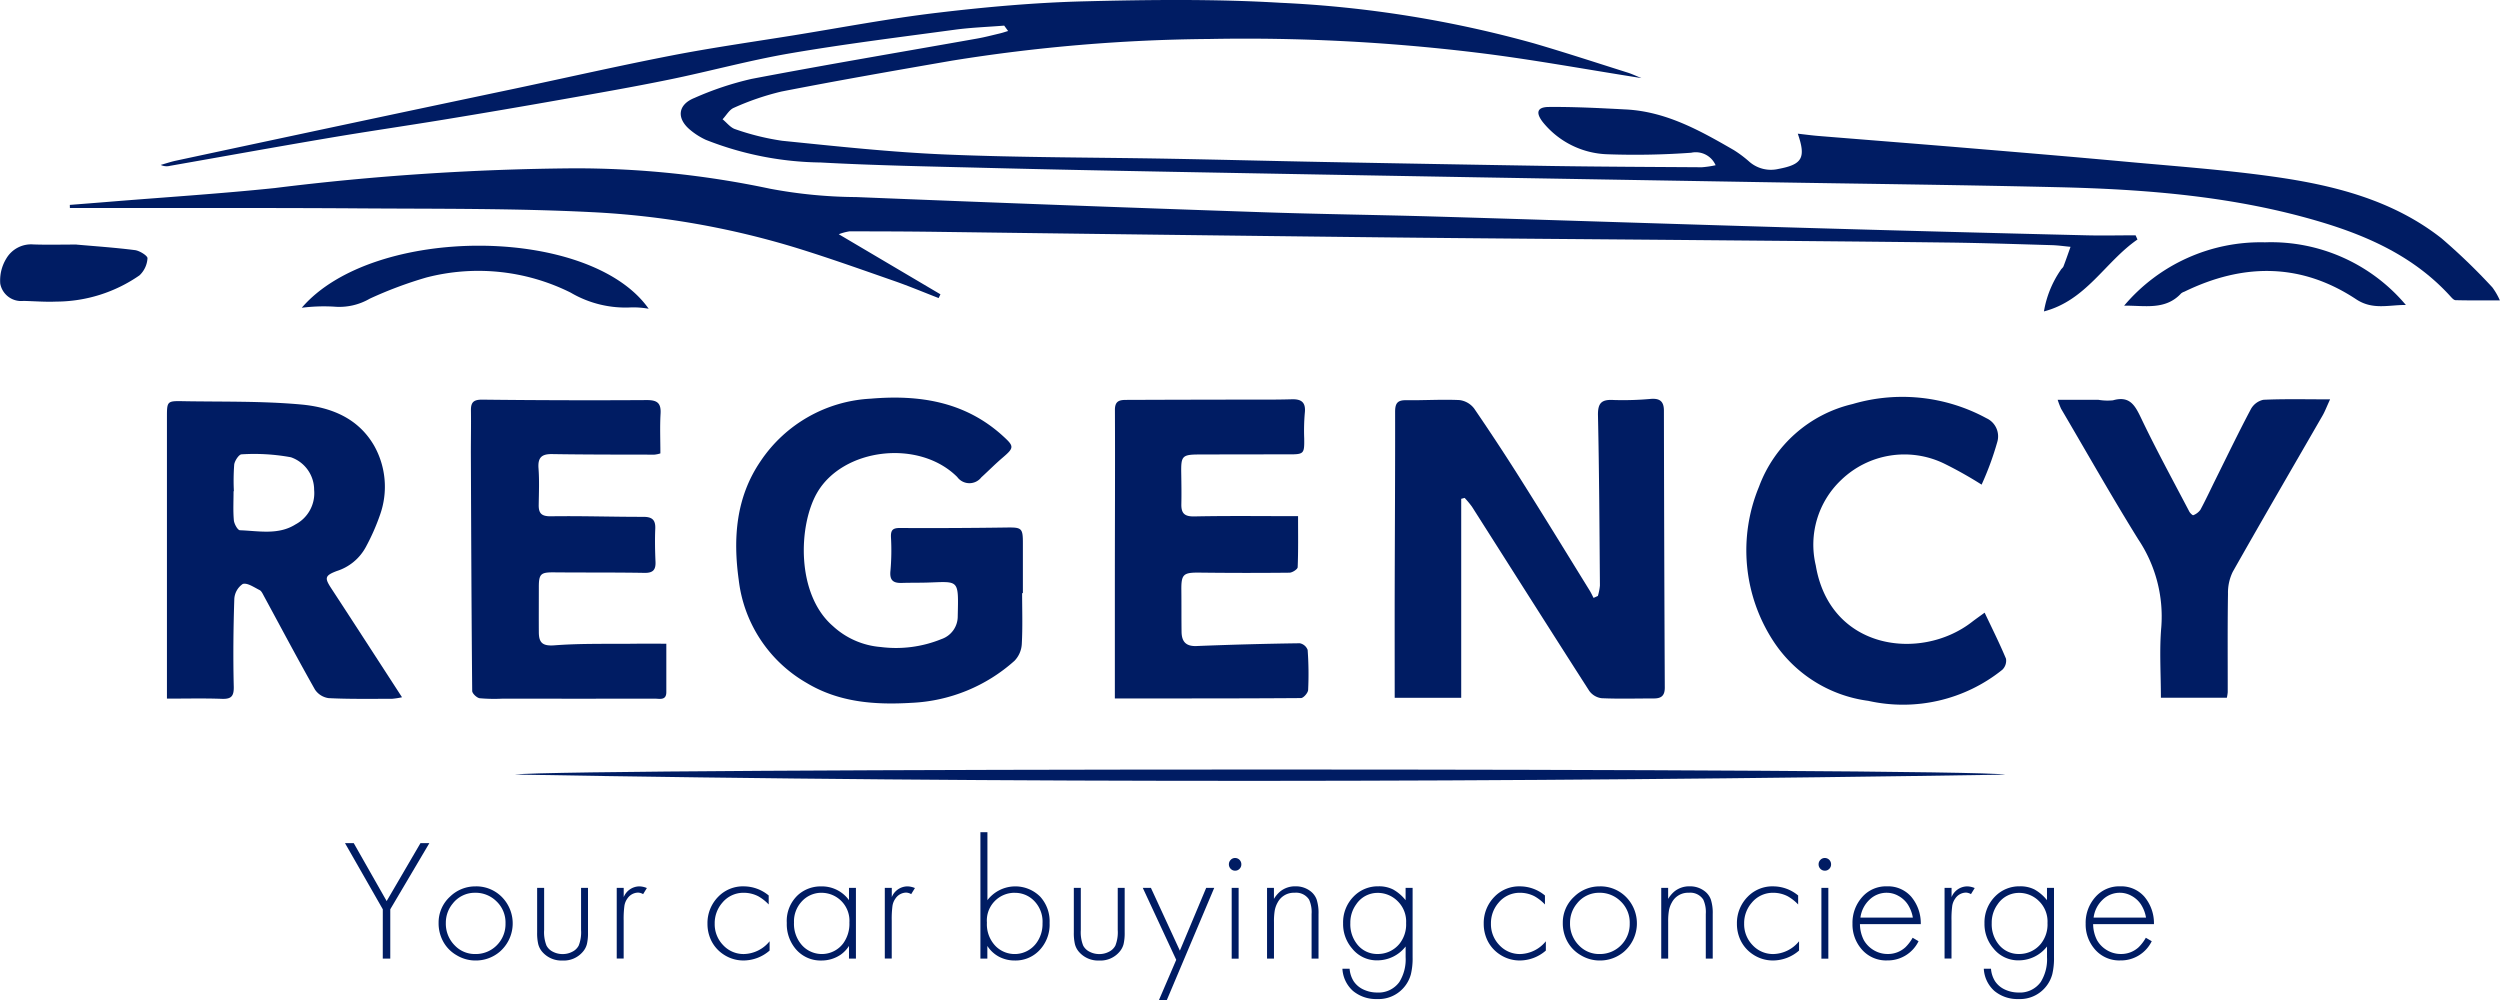
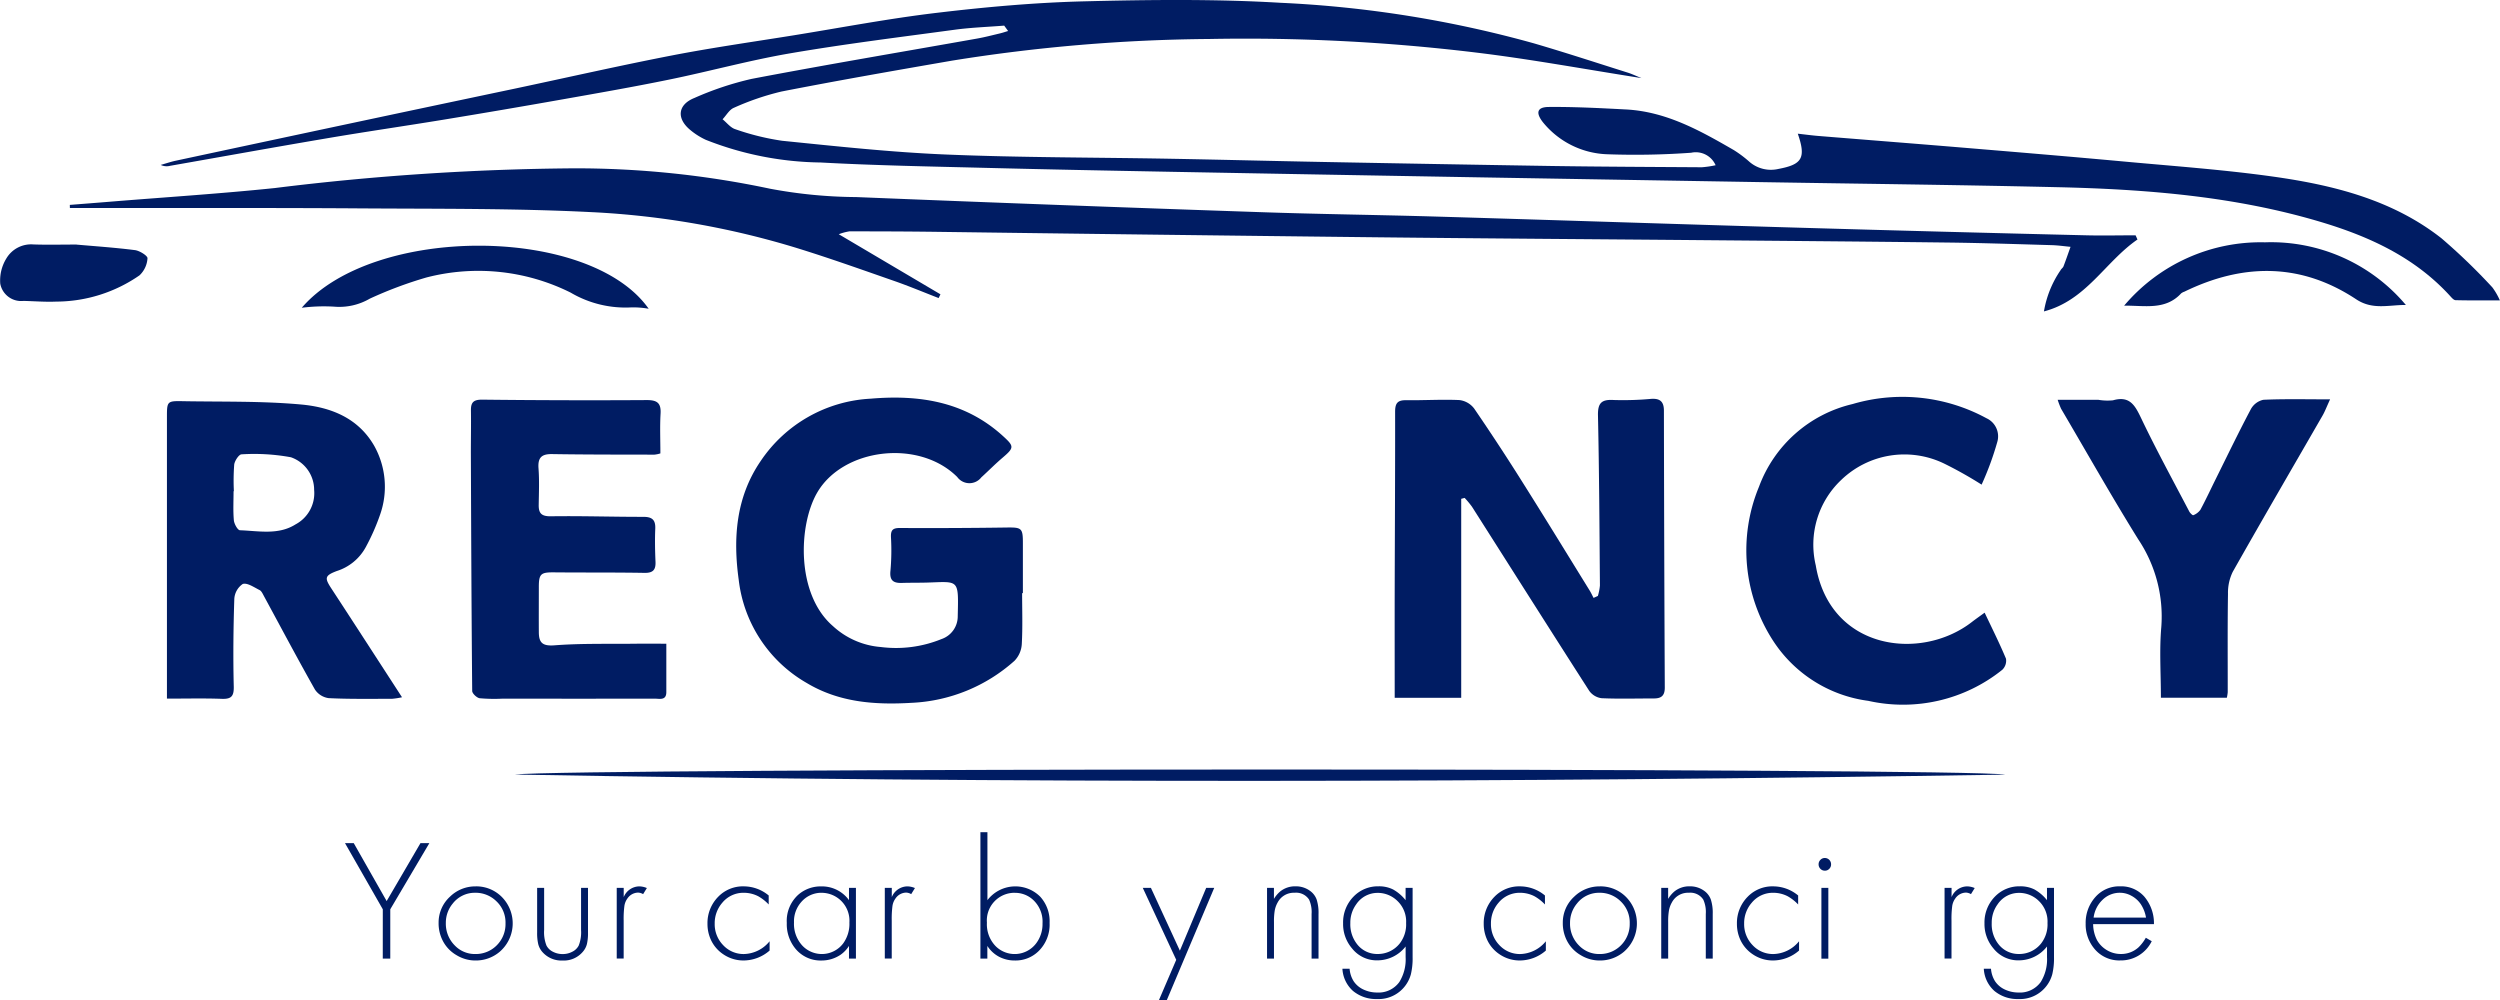
<svg xmlns="http://www.w3.org/2000/svg" width="200" height="80" viewBox="0 0 200 80">
  <path d="M184.538,6.23c-4.553-.713-8.894-1.521-13.272-2.047a153.547,153.547,0,0,0-21.3-1.079A135.82,135.82,0,0,0,129.4,4.836c-4.553.789-9.107,1.583-13.642,2.47a21.214,21.214,0,0,0-3.809,1.3c-.37.15-.61.606-.91.921.338.273.634.676,1.019.795a20.053,20.053,0,0,0,3.744.925c4.368.442,8.739.919,13.123,1.1,5.953.247,11.917.228,17.876.337,4.105.074,8.211.181,12.316.259q9.184.175,18.365.323c3.966.058,7.935.074,11.9.1a7.935,7.935,0,0,0,1.1-.162,1.731,1.731,0,0,0-1.953-1,62.214,62.214,0,0,1-6.732.121,6.917,6.917,0,0,1-5.137-2.569c-.578-.744-.469-1.2.453-1.213,2.073-.019,4.149.092,6.222.2,3.217.177,5.922,1.7,8.6,3.247a9.254,9.254,0,0,1,1.256.943,2.627,2.627,0,0,0,2.313.567c1.9-.354,2.226-.873,1.552-2.82.592.066,1.119.138,1.645.181,3.921.319,7.845.625,11.766.952,4.316.36,8.632.721,12.946,1.118,3.885.356,7.784.637,11.641,1.178,4.837.678,9.562,1.854,13.483,4.928a48.267,48.267,0,0,1,4.086,3.94,5.408,5.408,0,0,1,.6,1.038c-1.288,0-2.416.014-3.541-.016-.155,0-.324-.208-.453-.349-2.808-3.071-6.422-4.743-10.381-5.923-6.846-2.039-13.882-2.6-20.97-2.766-7.909-.185-15.822-.273-23.732-.405q-11.368-.19-22.739-.386-12.212-.213-24.424-.44c-4.966-.093-9.93-.189-14.9-.316-4.4-.111-8.8-.189-13.195-.43a25.773,25.773,0,0,1-9.185-1.811,5.612,5.612,0,0,1-1.24-.783c-1.125-.921-1.019-2.029.32-2.567a24.957,24.957,0,0,1,4.59-1.529c5.993-1.143,12.014-2.154,18.023-3.223.616-.109,1.224-.269,1.832-.413.221-.053.435-.127.654-.193-.105-.144-.211-.286-.314-.43-1.325.107-2.661.152-3.976.331-4.39.594-8.789,1.139-13.153,1.887-3.249.557-6.44,1.439-9.673,2.1-2.879.59-5.777,1.095-8.672,1.607q-4.683.83-9.377,1.6c-3.128.514-6.265.966-9.389,1.5-4.169.707-8.33,1.461-12.5,2.193a1.09,1.09,0,0,1-.737-.074c.4-.113.789-.247,1.192-.335q7.648-1.639,15.3-3.266,5.911-1.256,11.823-2.5c4.2-.89,8.384-1.842,12.6-2.661,3.209-.621,6.45-1.081,9.679-1.6,3.849-.621,7.684-1.356,11.555-1.813,3.9-.464,7.837-.816,11.768-.913C145.252-.041,150.5-.1,155.712.21a90.872,90.872,0,0,1,20.235,3.243c2.532.74,5.037,1.564,7.553,2.357.3.1.594.238,1.039.417Z" transform="translate(-53.233 0.015)" fill="#001c63" />
  <path d="M194.076,72.788c-2.586,1.786-4.089,4.865-7.476,5.748a8.208,8.208,0,0,1,1.329-3.293c.056-.115.191-.195.235-.312.2-.516.377-1.04.564-1.562-.5-.047-.992-.119-1.49-.134-2.754-.08-5.507-.173-8.261-.208-6.541-.08-13.08-.132-19.622-.191-8.765-.078-17.527-.134-26.292-.232q-17.729-.2-35.455-.44c-2.19-.027-4.379-.033-6.569-.033a4.261,4.261,0,0,0-.853.23l8.135,4.807-.145.3c-1.189-.46-2.365-.954-3.568-1.373-2.552-.89-5.1-1.8-7.681-2.6a67.17,67.17,0,0,0-16.5-2.9c-6.125-.308-12.271-.259-18.408-.3-6.74-.049-13.481-.025-20.219-.033H28.676l-.006-.247c1.1-.088,2.206-.171,3.307-.263,4.363-.354,8.735-.633,13.088-1.085a206.506,206.506,0,0,1,23.923-1.578,74.986,74.986,0,0,1,15.694,1.63,38.526,38.526,0,0,0,6.9.67q16.169.657,32.339,1.206c4.678.162,9.358.216,14.037.353,9.653.284,19.307.608,28.96.888q11.542.336,23.086.612c1.309.033,2.618,0,3.929,0l.149.335Z" transform="translate(-23.085 -53.623)" fill="#001c63" />
  <path d="M566.244,181.921h-5.325c0-2.976-.006-5.882,0-8.786.012-4.7.041-9.394.033-14.089,0-.656.166-.943.863-.933,1.428.018,2.857-.076,4.281-.012a1.744,1.744,0,0,1,1.178.674q2.054,3,3.983,6.079c1.774,2.814,3.51,5.654,5.259,8.484.117.189.208.393.312.59l.345-.156a4.217,4.217,0,0,0,.164-.836c-.037-4.534-.058-9.068-.156-13.6-.021-1,.281-1.3,1.262-1.239a24.749,24.749,0,0,0,3.013-.093c.7-.041,1,.232,1,.95q.018,11.075.07,22.151c0,.645-.279.869-.873.867-1.394,0-2.793.043-4.184-.019a1.441,1.441,0,0,1-.986-.588c-3.145-4.9-6.256-9.82-9.382-14.732a6.961,6.961,0,0,0-.588-.705l-.273.074v15.918Z" transform="translate(-449.343 -126.096)" fill="#001c63" />
  <path d="M318.917,173.1c0,1.361.049,2.725-.027,4.08a2.092,2.092,0,0,1-.586,1.338,13.224,13.224,0,0,1-8.194,3.358c-2.947.179-5.833-.021-8.451-1.6a10.965,10.965,0,0,1-5.413-8.225c-.462-3.336-.232-6.614,1.755-9.516a11.305,11.305,0,0,1,8.813-4.99c3.9-.331,7.565.238,10.593,3.011.878.8.875.917-.039,1.7-.59.5-1.139,1.06-1.714,1.583a1.205,1.205,0,0,1-1.928-.027c-3.07-3.064-9.168-2.314-11.224,1.284-1.486,2.6-1.673,8.091,1.274,10.638a6.378,6.378,0,0,0,3.831,1.679,9.631,9.631,0,0,0,4.859-.635,1.918,1.918,0,0,0,1.3-1.839c.068-2.982.113-2.762-2.421-2.682-.682.021-1.363.008-2.043.029s-1-.187-.919-.968a18.628,18.628,0,0,0,.041-2.7c-.019-.551.138-.73.715-.726q4.277.023,8.552-.039c1.19-.016,1.291.047,1.287,1.266q0,1.992,0,3.983h-.062Z" transform="translate(-237.147 -125.652)" fill="#001c63" />
  <path d="M87.347,182.627a5.707,5.707,0,0,1-.8.123c-1.687,0-3.377.031-5.062-.053a1.571,1.571,0,0,1-1.1-.688c-1.4-2.477-2.733-4.994-4.09-7.495-.092-.169-.187-.388-.341-.464-.44-.218-.987-.606-1.346-.485a1.555,1.555,0,0,0-.674,1.217c-.076,2.331-.1,4.665-.043,7,.018.81-.24,1-.989.97-1.418-.051-2.838-.016-4.357-.016v-2.573q0-9.965,0-19.928c0-1.293.008-1.319,1.3-1.293,3.142.056,6.3-.019,9.421.263,2.343.212,4.558,1.048,5.857,3.3a6.7,6.7,0,0,1,.479,5.5,17.163,17.163,0,0,1-1.145,2.6,4.011,4.011,0,0,1-2.333,1.926c-.966.368-.972.559-.421,1.4,1.872,2.861,3.726,5.734,5.646,8.692ZM73.9,166.14h-.025c0,.775-.045,1.556.023,2.326.025.29.306.793.485.8,1.5.053,3.077.4,4.45-.469a2.825,2.825,0,0,0,1.488-2.756,2.758,2.758,0,0,0-1.858-2.614,16.229,16.229,0,0,0-3.948-.234c-.206,0-.549.512-.588.818A17.257,17.257,0,0,0,73.9,166.14Z" transform="translate(-55.19 -126.846)" fill="#001c63" />
  <path d="M205.144,177.85c0,1.3,0,2.586,0,3.87,0,.689-.536.524-.921.524q-6.083.009-12.165,0a13.221,13.221,0,0,1-1.844-.033c-.232-.033-.6-.38-.6-.586-.058-6.345-.082-12.693-.107-19.038,0-1.134.023-2.267.006-3.4-.01-.658.214-.871.921-.863q6.567.076,13.135.035c.851-.006,1.167.24,1.114,1.1-.06,1.028-.014,2.064-.014,3.165a2.23,2.23,0,0,1-.485.1c-2.725-.006-5.45,0-8.174-.045-.857-.014-1.155.292-1.091,1.147.072.966.031,1.94.016,2.91-.012.693.23.931.986.919,2.46-.037,4.924.049,7.384.045.713,0,.986.247.954.96-.037.873-.019,1.749.019,2.622.031.662-.2.915-.894.9-2.4-.041-4.8-.018-7.2-.041-1.087-.012-1.241.113-1.239,1.2,0,1.2-.008,2.4,0,3.593.006.834.29,1.118,1.256,1.044,2.162-.166,4.341-.1,6.515-.129.736-.008,1.472,0,2.429,0Z" transform="translate(-151.838 -126.352)" fill="#001c63" />
-   <path d="M448.682,182.122c0-3.122,0-6.067,0-9.012,0-4.7.027-9.394.006-14.091,0-.736.413-.781.925-.783q4.622-.018,9.246-.023c1.328,0,2.659.012,3.985-.027.8-.023,1.126.277,1.034,1.1a16.094,16.094,0,0,0-.047,2.035c.017,1.223-.021,1.272-1.215,1.272q-3.553,0-7.107.01c-1.461,0-1.541.1-1.515,1.544.014.81.025,1.62.008,2.429-.016.738.255,1,1.05.982,2.715-.056,5.434-.021,8.287-.021,0,1.457.023,2.772-.031,4.084-.006.162-.427.436-.656.438q-3.6.038-7.2-.006c-1.3-.014-1.465.129-1.449,1.428.012,1.1,0,2.2.016,3.305.01.775.335,1.176,1.2,1.141q4.128-.166,8.26-.222a.841.841,0,0,1,.627.534,26.65,26.65,0,0,1,.039,3.2c-.012.236-.372.649-.576.651-4.893.037-9.787.029-14.882.029Z" transform="translate(-359.494 -126.244)" fill="#001c63" />
  <path d="M721.536,174.458c.612,1.291,1.2,2.466,1.706,3.677a1.008,1.008,0,0,1-.3.888,12.68,12.68,0,0,1-10.714,2.483,10.75,10.75,0,0,1-7.59-4.766,13.284,13.284,0,0,1-1.155-12.366,10.548,10.548,0,0,1,7.477-6.61,14.1,14.1,0,0,1,10.718,1.132,1.592,1.592,0,0,1,.863,1.913,23.845,23.845,0,0,1-1.25,3.4,31.937,31.937,0,0,0-3.013-1.693,7.285,7.285,0,0,0-8.225,1.324,7.126,7.126,0,0,0-2.03,6.827c1.134,6.79,8.4,7.684,12.467,4.548.323-.249.66-.485,1.042-.763Z" transform="translate(-562.762 -125.438)" fill="#001c63" />
  <path d="M847.889,158.161c-.286.621-.415.972-.6,1.291-2.4,4.164-4.817,8.313-7.181,12.494a3.82,3.82,0,0,0-.384,1.767c-.041,2.622-.018,5.245-.021,7.867a3.45,3.45,0,0,1-.07.444h-5.276c0-1.911-.13-3.788.031-5.642a11.1,11.1,0,0,0-1.852-7.043c-2.129-3.432-4.119-6.951-6.164-10.434a6.421,6.421,0,0,1-.273-.713c1.178,0,2.22-.006,3.264,0a4.343,4.343,0,0,0,1.161.039c1.338-.382,1.761.4,2.255,1.435,1.206,2.526,2.552,4.986,3.851,7.467.066.125.269.314.318.29a1.279,1.279,0,0,0,.569-.434c.428-.793.808-1.615,1.209-2.423.933-1.879,1.844-3.773,2.828-5.627a1.506,1.506,0,0,1,1-.75c1.673-.078,3.352-.035,5.331-.035Z" transform="translate(-661.485 -126.206)" fill="#001c63" />
  <path d="M320.9,308.568c-39.762.633-79.5.7-119.246-.006C205.647,308.038,317.67,308.015,320.9,308.568Z" transform="translate(-160.479 -246.598)" fill="#001c63" />
  <path d="M123.932,103.216c5.728-6.667,23.051-6.6,27.754.078a7.048,7.048,0,0,0-1.369-.109,8.654,8.654,0,0,1-4.869-1.18,16.542,16.542,0,0,0-11.548-1.211,32.384,32.384,0,0,0-4.526,1.693,4.849,4.849,0,0,1-2.861.639,13.8,13.8,0,0,0-2.583.09Z" transform="translate(-99.792 -78.594)" fill="#001c63" />
  <path d="M853.39,101.955a14.3,14.3,0,0,1,11.265-5.068A14.092,14.092,0,0,1,875.93,101.9c-1.35-.016-2.651.423-3.975-.456-4.429-2.931-9.057-2.894-13.751-.606a.839.839,0,0,0-.255.136c-1.27,1.377-2.955.952-4.558.982Z" transform="translate(-683.46 -77.501)" fill="#001c63" />
  <path d="M6.116,97.763c1.459.129,3.075.238,4.678.442.376.049,1.015.454,1,.651a2.036,2.036,0,0,1-.639,1.367,11.743,11.743,0,0,1-6.657,2.1c-.873.039-1.751-.035-2.625-.055a1.7,1.7,0,0,1-1.858-1.381,3.362,3.362,0,0,1,.495-2.026,2.3,2.3,0,0,1,2.139-1.112c1.1.041,2.2.01,3.467.01Z" transform="translate(0.005 -78.195)" fill="#001c63" />
  <path d="M144.725,341.424,141.7,336.13h.7l2.633,4.637,2.707-4.637h.711l-3.128,5.294v3.946h-.6Z" transform="translate(-114.101 -268.681)" fill="#001c63" />
  <path d="M179.69,353.89a2.88,2.88,0,0,1,2.146.914,3,3,0,0,1-.23,4.318,2.946,2.946,0,0,1-1.942.7,2.9,2.9,0,0,1-1.523-.432,2.818,2.818,0,0,1-1.1-1.165,3.043,3.043,0,0,1-.325-1.414,2.8,2.8,0,0,1,.908-2.092,2.888,2.888,0,0,1,2.065-.826Zm-.033.514a2.232,2.232,0,0,0-1.807.859,2.392,2.392,0,0,0-.555,1.55,2.456,2.456,0,0,0,.717,1.807,2.214,2.214,0,0,0,1.632.684,2.358,2.358,0,0,0,1.889-.88,2.39,2.39,0,0,0,.536-1.57,2.333,2.333,0,0,0-.725-1.767,2.365,2.365,0,0,0-1.685-.684Z" transform="translate(-141.628 -282.982)" fill="#001c63" />
  <path d="M217,354.512v3.371a2.882,2.882,0,0,0,.189,1.245,1.155,1.155,0,0,0,.51.491,1.651,1.651,0,0,0,.781.187,1.628,1.628,0,0,0,.775-.187,1.145,1.145,0,0,0,.51-.491,2.894,2.894,0,0,0,.189-1.245v-3.371h.555v3.568a3.86,3.86,0,0,1-.088.931,1.516,1.516,0,0,1-.325.612,1.99,1.99,0,0,1-1.619.7,2.026,2.026,0,0,1-1.632-.7,1.515,1.515,0,0,1-.317-.61,3.908,3.908,0,0,1-.088-.935V354.51H217Z" transform="translate(-173.469 -283.481)" fill="#001c63" />
  <path d="M248.57,354.021h.555v.738a1.367,1.367,0,0,1,1.252-.859,1.614,1.614,0,0,1,.6.134l-.3.487a.848.848,0,0,0-.4-.123,1.054,1.054,0,0,0-.853.467,1.345,1.345,0,0,0-.243.588,7.8,7.8,0,0,0-.06,1.184v3.038h-.555v-5.658Z" transform="translate(-199.228 -282.99)" fill="#001c63" />
  <path d="M289.956,354.615v.725a3.565,3.565,0,0,0-.826-.651,2.5,2.5,0,0,0-1.151-.284,2.182,2.182,0,0,0-1.733.793,2.491,2.491,0,0,0-.61,1.671,2.4,2.4,0,0,0,.664,1.712,2.222,2.222,0,0,0,1.671.724,2.726,2.726,0,0,0,2.057-1.022v.744a3.189,3.189,0,0,1-2.065.793,2.857,2.857,0,0,1-1.619-.481,2.8,2.8,0,0,1-1.056-1.272,3.041,3.041,0,0,1-.23-1.178,2.994,2.994,0,0,1,.859-2.166,2.747,2.747,0,0,1,2.065-.832,3.126,3.126,0,0,1,1.969.725Z" transform="translate(-228.46 -282.982)" fill="#001c63" />
  <path d="M321.966,354.021h.555v5.658h-.555v-1.015a2.512,2.512,0,0,1-.664.7,2.714,2.714,0,0,1-1.543.467,2.6,2.6,0,0,1-2.105-.982,3.08,3.08,0,0,1-.664-2.024,2.821,2.821,0,0,1,.962-2.294,2.721,2.721,0,0,1,1.794-.629,2.67,2.67,0,0,1,2.22,1.1Zm-2.193.391a2.127,2.127,0,0,0-1.624.738,2.335,2.335,0,0,0-.582,1.638,2.564,2.564,0,0,0,.67,1.854,2.143,2.143,0,0,0,3.262-.175,2.661,2.661,0,0,0,.5-1.671,2.233,2.233,0,0,0-2.226-2.382Z" transform="translate(-254.047 -282.99)" fill="#001c63" />
  <path d="M356.61,354.021h.555v.738a1.367,1.367,0,0,1,1.252-.859,1.614,1.614,0,0,1,.6.134l-.3.487a.848.848,0,0,0-.4-.123,1.054,1.054,0,0,0-.853.467,1.346,1.346,0,0,0-.243.588,7.806,7.806,0,0,0-.06,1.184v3.038h-.555v-5.658Z" transform="translate(-285.822 -282.99)" fill="#001c63" />
  <path d="M395.585,331.65v5.436a2.813,2.813,0,0,1,4.23-.271,2.927,2.927,0,0,1,.744,2.092,2.971,2.971,0,0,1-.873,2.248,2.626,2.626,0,0,1-1.9.758,2.685,2.685,0,0,1-1.27-.3,2.491,2.491,0,0,1-.937-.867v1.015h-.555V331.65Zm2.207,4.846a2.216,2.216,0,0,0-2.248,2.39,2.512,2.512,0,0,0,.7,1.881,2.154,2.154,0,0,0,3.249-.238,2.557,2.557,0,0,0,.5-1.583,2.375,2.375,0,0,0-.771-1.9A2.116,2.116,0,0,0,397.792,336.5Z" transform="translate(-316.591 -265.073)" fill="#001c63" />
-   <path d="M433.259,354.512v3.371a2.882,2.882,0,0,0,.189,1.245,1.155,1.155,0,0,0,.51.491,1.651,1.651,0,0,0,.781.187,1.628,1.628,0,0,0,.775-.187,1.145,1.145,0,0,0,.51-.491,2.9,2.9,0,0,0,.189-1.245v-3.371h.555v3.568a3.863,3.863,0,0,1-.088.931,1.516,1.516,0,0,1-.325.612,1.99,1.99,0,0,1-1.618.7,2.026,2.026,0,0,1-1.632-.7,1.515,1.515,0,0,1-.317-.61,3.909,3.909,0,0,1-.088-.935V354.51h.555Z" transform="translate(-346.794 -283.481)" fill="#001c63" />
  <path d="M463.084,360.273l-2.674-5.753h.651l2.316,5.023,2.105-5.023h.643l-3.79,8.969h-.629l1.381-3.216Z" transform="translate(-368.987 -283.489)" fill="#001c63" />
-   <path d="M495.825,342.25a.478.478,0,0,1,.355.146.492.492,0,0,1,.146.362.486.486,0,0,1-.146.358.468.468,0,0,1-.349.148.478.478,0,0,1-.354-.148.5.5,0,0,1-.146-.366.489.489,0,0,1,.146-.353.468.468,0,0,1,.349-.148Zm.284,2.39V350.3h-.555V344.64Z" transform="translate(-397.019 -273.609)" fill="#001c63" />
  <path d="M510.54,354.021h.555v.88a2.4,2.4,0,0,1,.508-.6,1.879,1.879,0,0,1,1.211-.405,1.908,1.908,0,0,1,1.192.38,1.469,1.469,0,0,1,.508.684,3.515,3.515,0,0,1,.148,1.151v3.566h-.555v-3.566a2.41,2.41,0,0,0-.2-1.151,1.23,1.23,0,0,0-1.157-.549,1.455,1.455,0,0,0-1.354.771,2.047,2.047,0,0,0-.234.633,5.121,5.121,0,0,0-.064.917v2.945h-.555v-5.658Z" transform="translate(-409.18 -282.99)" fill="#001c63" />
  <path d="M546.457,354.013v5.543a5.479,5.479,0,0,1-.138,1.367,2.7,2.7,0,0,1-.477.954,2.667,2.667,0,0,1-2.234,1.028,2.876,2.876,0,0,1-1.922-.65,2.555,2.555,0,0,1-.845-1.774h.575a2.191,2.191,0,0,0,.331,1.009,1.888,1.888,0,0,0,.771.651,2.554,2.554,0,0,0,1.1.243,2.047,2.047,0,0,0,1.78-.845,3.428,3.428,0,0,0,.5-1.983V358.7a2.862,2.862,0,0,1-2.24,1.11,2.517,2.517,0,0,1-2.045-.954,2.984,2.984,0,0,1-.717-2.01,2.941,2.941,0,0,1,.839-2.139,2.7,2.7,0,0,1,2-.82,2.5,2.5,0,0,1,1.161.253,3.4,3.4,0,0,1,1,.857v-.987Zm-2.775.4a2.049,2.049,0,0,0-1.726.9,2.484,2.484,0,0,0-.481,1.523,2.557,2.557,0,0,0,.555,1.7,2.025,2.025,0,0,0,1.618.765,2.225,2.225,0,0,0,1.761-.82,2.474,2.474,0,0,0,.528-1.657,2.271,2.271,0,0,0-.691-1.761,2.242,2.242,0,0,0-1.564-.651Z" transform="translate(-433.448 -282.982)" fill="#001c63" />
  <path d="M602.726,354.615v.725a3.562,3.562,0,0,0-.826-.651,2.5,2.5,0,0,0-1.151-.284,2.181,2.181,0,0,0-1.733.793,2.49,2.49,0,0,0-.61,1.671,2.4,2.4,0,0,0,.664,1.712,2.221,2.221,0,0,0,1.671.724,2.726,2.726,0,0,0,2.057-1.022v.744a3.189,3.189,0,0,1-2.065.793,2.857,2.857,0,0,1-1.619-.481,2.8,2.8,0,0,1-1.056-1.272,3.04,3.04,0,0,1-.23-1.178,2.994,2.994,0,0,1,.859-2.166,2.747,2.747,0,0,1,2.064-.832,3.127,3.127,0,0,1,1.969.725Z" transform="translate(-479.13 -282.982)" fill="#001c63" />
  <path d="M632.61,353.89a2.88,2.88,0,0,1,2.146.914,3,3,0,0,1-.23,4.318,2.946,2.946,0,0,1-1.942.7,2.9,2.9,0,0,1-1.523-.432,2.817,2.817,0,0,1-1.1-1.165,3.042,3.042,0,0,1-.325-1.414,2.8,2.8,0,0,1,.908-2.092,2.888,2.888,0,0,1,2.065-.826Zm-.033.514a2.231,2.231,0,0,0-1.807.859,2.392,2.392,0,0,0-.555,1.55,2.456,2.456,0,0,0,.717,1.807,2.214,2.214,0,0,0,1.632.684,2.358,2.358,0,0,0,1.889-.88,2.389,2.389,0,0,0,.536-1.57,2.333,2.333,0,0,0-.725-1.767,2.365,2.365,0,0,0-1.685-.684Z" transform="translate(-504.612 -282.982)" fill="#001c63" />
  <path d="M669.38,354.021h.555v.88a2.4,2.4,0,0,1,.508-.6,1.879,1.879,0,0,1,1.211-.405,1.909,1.909,0,0,1,1.192.38,1.47,1.47,0,0,1,.508.684,3.517,3.517,0,0,1,.148,1.151v3.566h-.555v-3.566a2.41,2.41,0,0,0-.2-1.151,1.23,1.23,0,0,0-1.157-.549,1.455,1.455,0,0,0-1.354.771,2.047,2.047,0,0,0-.234.633,5.124,5.124,0,0,0-.064.917v2.945h-.555v-5.658Z" transform="translate(-536.484 -282.99)" fill="#001c63" />
  <path d="M704.737,354.615v.725a3.565,3.565,0,0,0-.826-.651,2.5,2.5,0,0,0-1.151-.284,2.182,2.182,0,0,0-1.733.793,2.49,2.49,0,0,0-.61,1.671,2.4,2.4,0,0,0,.664,1.712,2.222,2.222,0,0,0,1.671.724,2.726,2.726,0,0,0,2.057-1.022v.744a3.189,3.189,0,0,1-2.065.793,2.857,2.857,0,0,1-1.619-.481,2.8,2.8,0,0,1-1.056-1.272,3.041,3.041,0,0,1-.23-1.178,2.994,2.994,0,0,1,.859-2.166,2.747,2.747,0,0,1,2.065-.832,3.127,3.127,0,0,1,1.969.725Z" transform="translate(-560.885 -282.982)" fill="#001c63" />
  <path d="M733.525,342.25a.485.485,0,0,1,.357.146.492.492,0,0,1,.146.362.486.486,0,0,1-.146.358.468.468,0,0,1-.349.148.486.486,0,0,1-.357-.148.5.5,0,0,1-.146-.366.489.489,0,0,1,.146-.353.469.469,0,0,1,.349-.148Zm.284,2.39V350.3h-.555V344.64Z" transform="translate(-587.542 -273.609)" fill="#001c63" />
-   <path d="M751.793,356.915h-4.86a2.866,2.866,0,0,0,.312,1.28,2.187,2.187,0,0,0,.8.806,2.142,2.142,0,0,0,1.1.3,2.052,2.052,0,0,0,1.428-.541,3.33,3.33,0,0,0,.575-.758l.473.277a2.737,2.737,0,0,1-2.51,1.537,2.568,2.568,0,0,1-2.119-.987,3.011,3.011,0,0,1-.656-1.955,3.079,3.079,0,0,1,.793-2.146,2.532,2.532,0,0,1,1.969-.839,2.458,2.458,0,0,1,1.936.83,3.29,3.29,0,0,1,.765,2.2Zm-.629-.528a2.8,2.8,0,0,0-.413-1.063,2.1,2.1,0,0,0-.738-.67,1.9,1.9,0,0,0-.935-.251,1.958,1.958,0,0,0-1.385.559,2.371,2.371,0,0,0-.721,1.426h4.189Z" transform="translate(-598.137 -282.982)" fill="#001c63" />
  <path d="M783.72,354.021h.555v.738a1.367,1.367,0,0,1,1.252-.859,1.613,1.613,0,0,1,.6.134l-.3.487a.848.848,0,0,0-.4-.123,1.054,1.054,0,0,0-.853.467,1.37,1.37,0,0,0-.244.588,7.82,7.82,0,0,0-.06,1.184v3.038h-.555v-5.658Z" transform="translate(-628.15 -282.99)" fill="#001c63" />
  <path d="M804.867,354.013v5.543a5.476,5.476,0,0,1-.138,1.367,2.7,2.7,0,0,1-.477.954,2.667,2.667,0,0,1-2.234,1.028,2.877,2.877,0,0,1-1.922-.65,2.556,2.556,0,0,1-.845-1.774h.575a2.19,2.19,0,0,0,.331,1.009,1.89,1.89,0,0,0,.771.651,2.556,2.556,0,0,0,1.1.243,2.047,2.047,0,0,0,1.78-.845,3.428,3.428,0,0,0,.5-1.983V358.7a2.862,2.862,0,0,1-2.24,1.11,2.52,2.52,0,0,1-2.045-.954,2.984,2.984,0,0,1-.717-2.01,2.941,2.941,0,0,1,.839-2.139,2.7,2.7,0,0,1,2-.82,2.5,2.5,0,0,1,1.161.253,3.406,3.406,0,0,1,1,.857v-.987h.555Zm-2.775.4a2.049,2.049,0,0,0-1.726.9,2.483,2.483,0,0,0-.481,1.523,2.558,2.558,0,0,0,.555,1.7,2.025,2.025,0,0,0,1.618.765,2.225,2.225,0,0,0,1.761-.82,2.474,2.474,0,0,0,.528-1.657,2.278,2.278,0,0,0-.689-1.761,2.243,2.243,0,0,0-1.564-.651Z" transform="translate(-640.547 -282.982)" fill="#001c63" />
  <path d="M843.023,356.915h-4.859a2.862,2.862,0,0,0,.312,1.28,2.185,2.185,0,0,0,.8.806,2.142,2.142,0,0,0,1.1.3,2.052,2.052,0,0,0,1.428-.541,3.33,3.33,0,0,0,.575-.758l.473.277a2.737,2.737,0,0,1-2.511,1.537,2.568,2.568,0,0,1-2.119-.987,3.011,3.011,0,0,1-.656-1.955,3.079,3.079,0,0,1,.793-2.146,2.532,2.532,0,0,1,1.969-.839,2.458,2.458,0,0,1,1.936.83,3.29,3.29,0,0,1,.765,2.2Zm-.629-.528a2.8,2.8,0,0,0-.413-1.063,2.1,2.1,0,0,0-.738-.67,1.9,1.9,0,0,0-.935-.251,1.958,1.958,0,0,0-1.385.559,2.37,2.37,0,0,0-.721,1.426h4.19Z" transform="translate(-670.713 -282.982)" fill="#001c63" />
</svg>